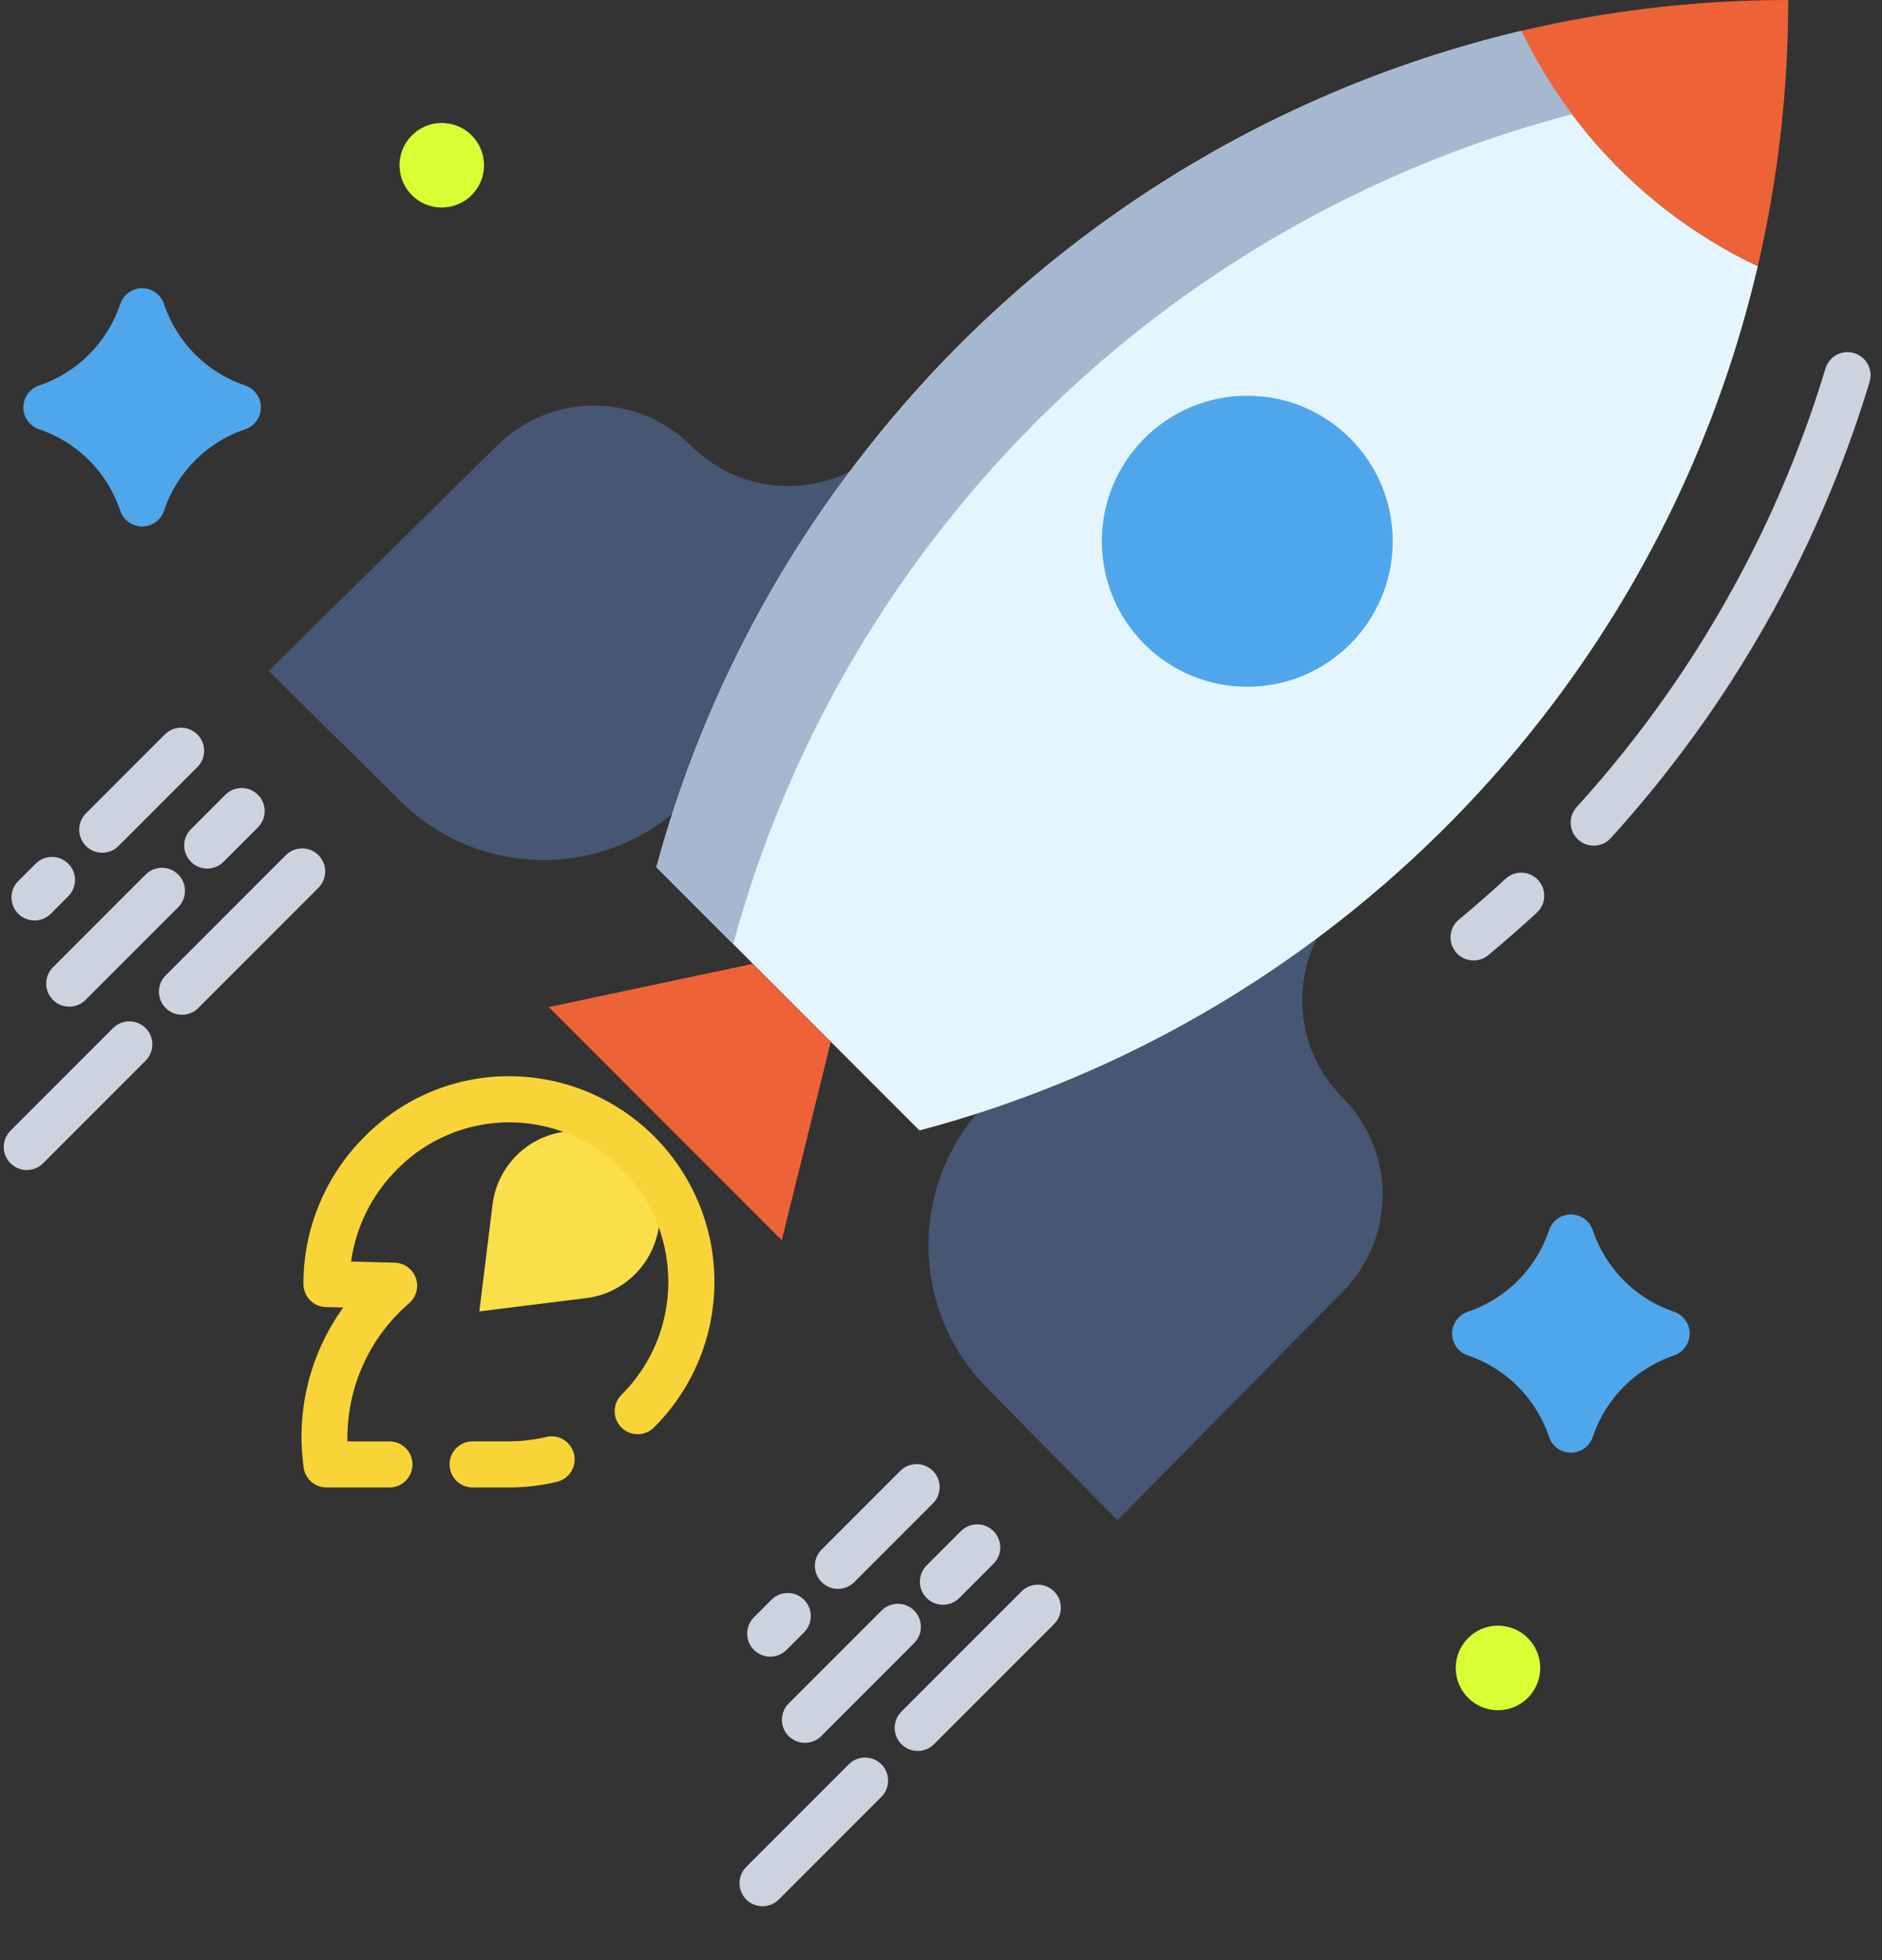
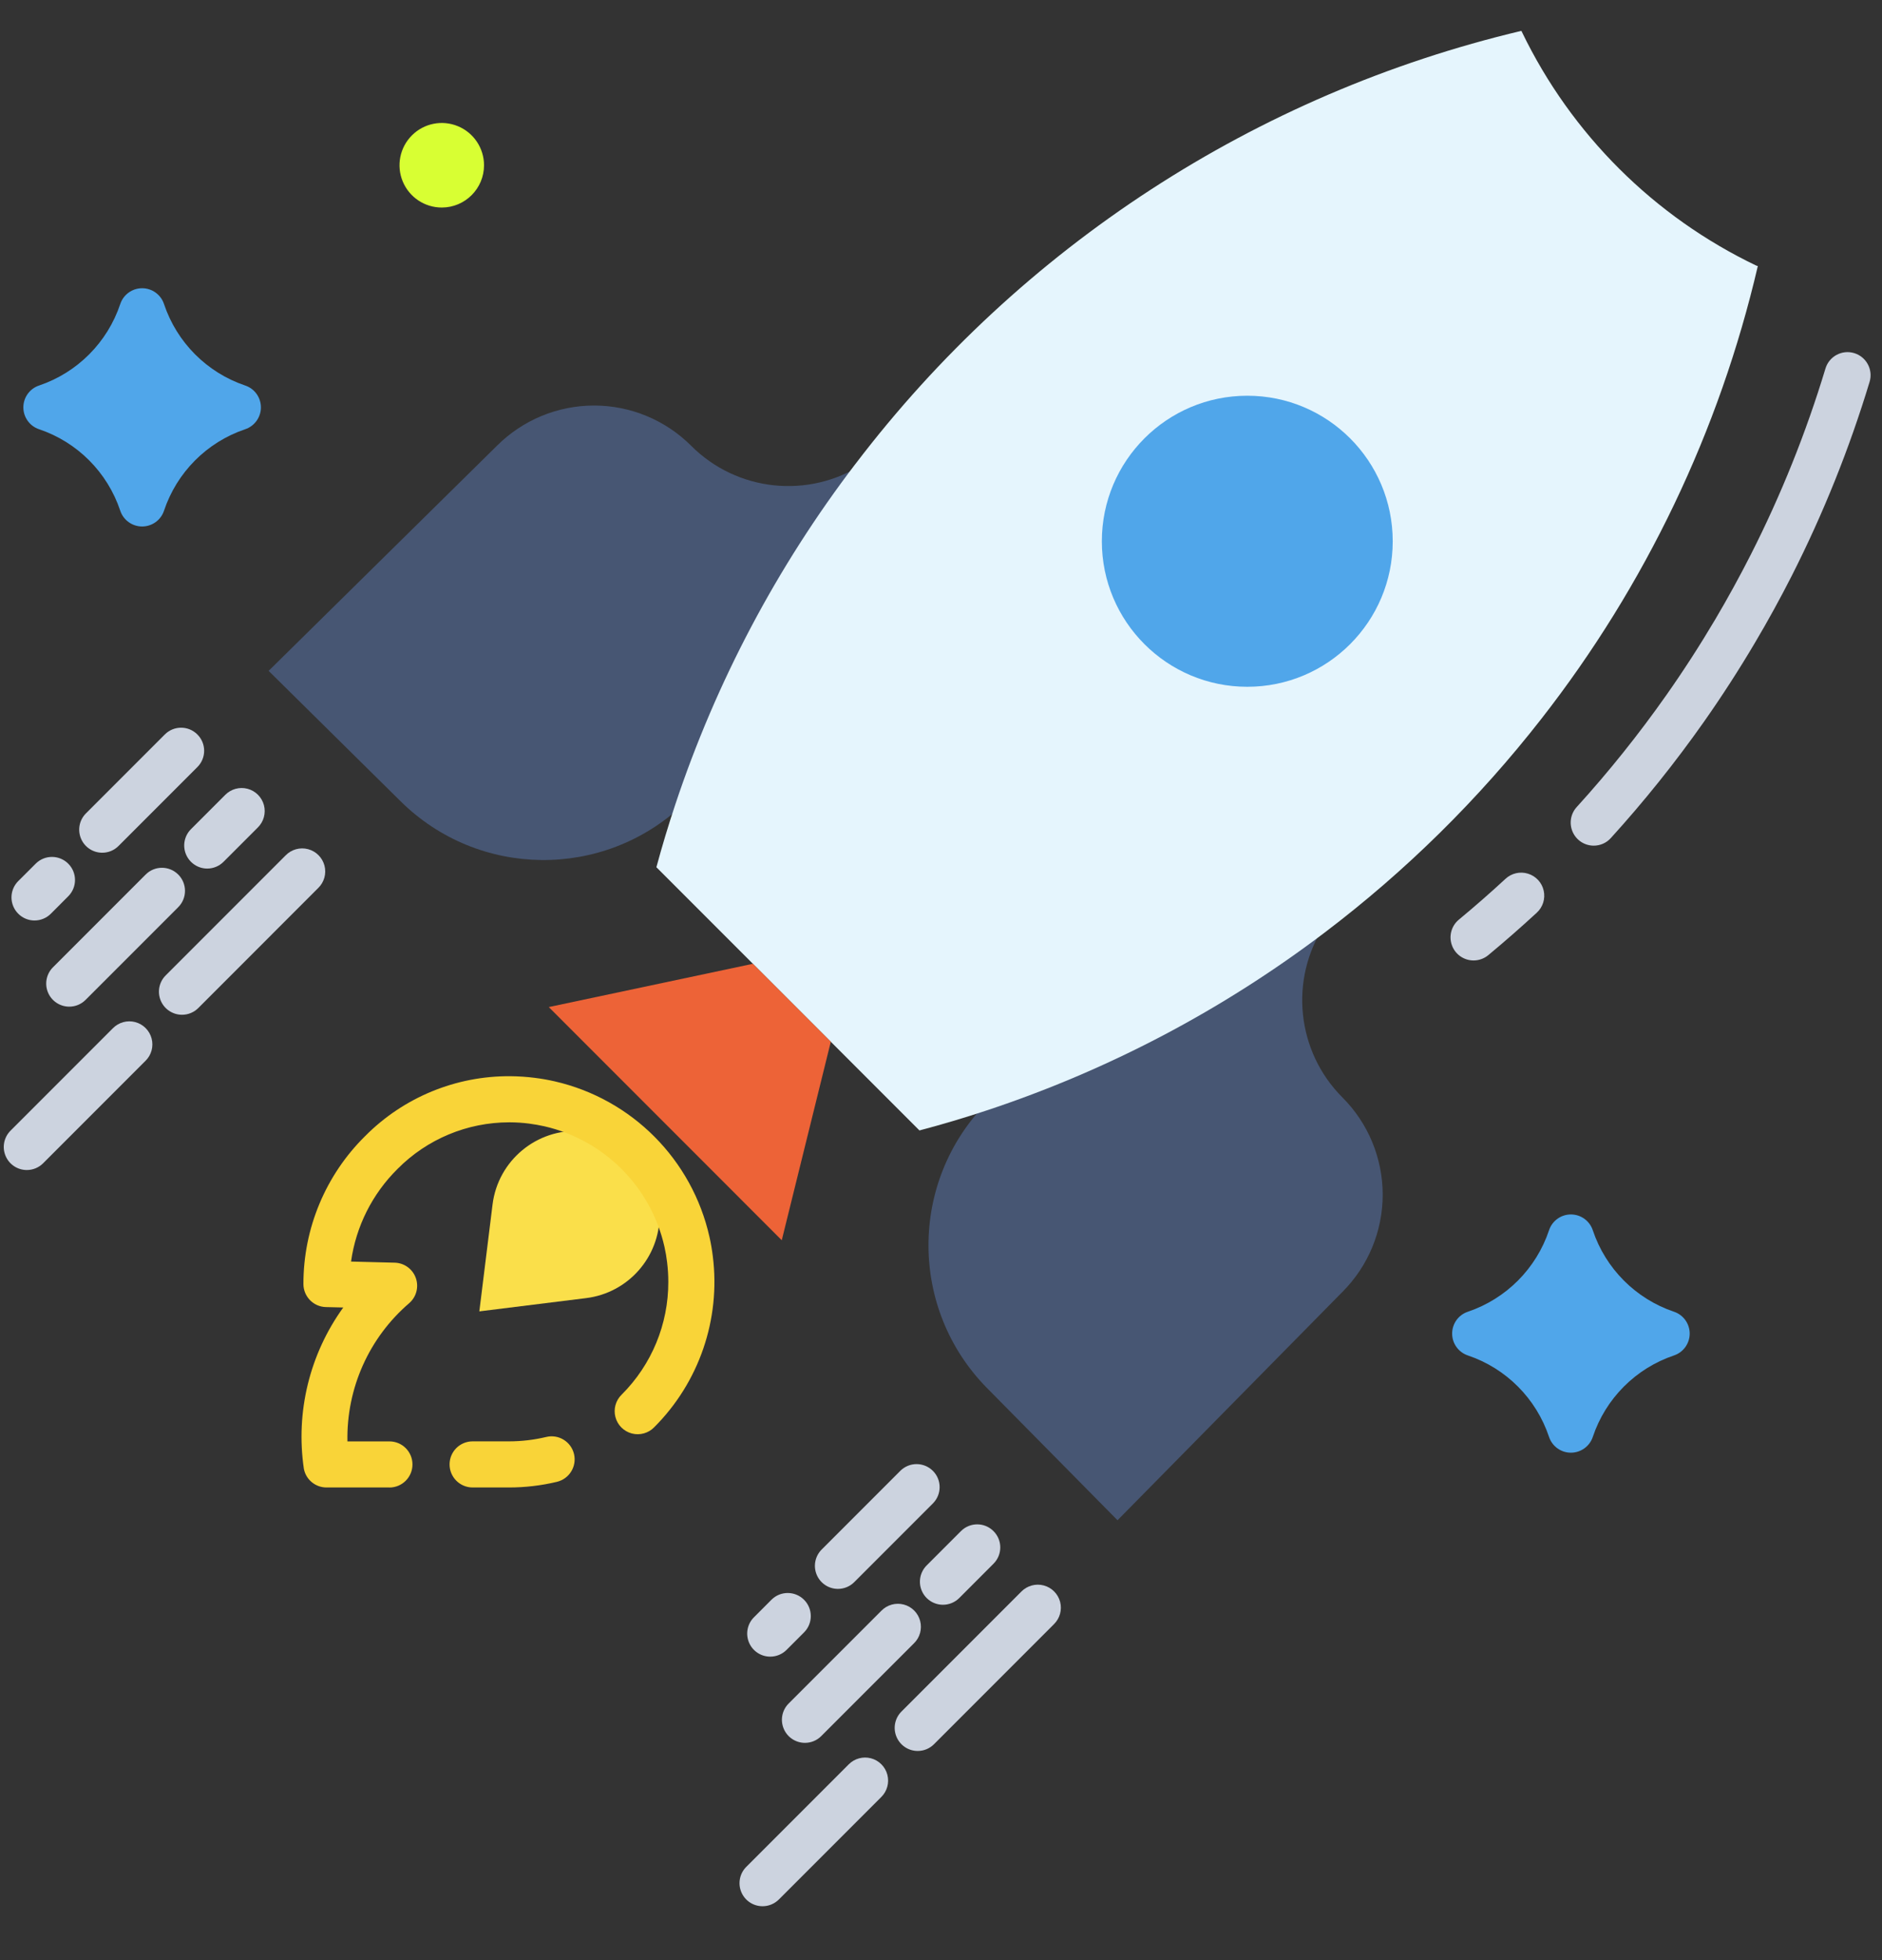
<svg xmlns="http://www.w3.org/2000/svg" width="49px" height="51px" viewBox="0 0 49 51" version="1.1">
  <rect x="0" y="0" width="49" height="51" fill="#333333" stroke="none" />
  <desc>Created with Lunacy</desc>
  <g id="launch">
    <path d="M10.778 4.483C11.449 5.154 11.826 6.064 11.826 7.013C11.826 7.961 11.449 8.871 10.778 9.542L4.922 15.484L1.526 12.046C-0.505 9.989 -0.509 6.682 1.517 4.62C4.681 3.573 7.65 2.012 10.305 0L10.308 0.004C9.388 1.421 9.584 3.288 10.778 4.483Z" transform="translate(24.174 24.073)" id="Path" fill="#475673" stroke="none" />
    <path d="M11.002 1.048C12.196 2.243 14.064 2.438 15.48 1.517C13.436 4.192 11.85 7.189 10.787 10.384C8.715 12.339 5.466 12.302 3.439 10.3L0 6.904L5.943 1.048C6.614 0.377 7.524 0 8.473 0C9.421 0 10.331 0.377 11.002 1.048Z" transform="translate(6.994 10.552)" id="Path" fill="#475673" stroke="none" />
-     <path d="M6.947 3.5712e-06C6.948 2.33 6.683 4.652 6.156 6.922L6.122 6.914C3.455 5.64 1.301 3.495 0.015 0.834L0 0.803C2.277 0.268 4.608 -0.001 6.947 3.5712e-06L6.947 3.5712e-06Z" transform="translate(39.611 -3.571202E-06)" id="Path" fill="#ED6337" stroke="none" />
    <path d="M2.513 24.275L0 21.762C0.148 21.213 0.312 20.67 0.491 20.133C1.554 16.938 3.14 13.941 5.184 11.266L5.185 11.266C9.486 5.618 15.613 1.637 22.521 0L22.536 0.031C23.822 2.692 25.976 4.837 28.643 6.111L28.677 6.119C27.677 10.409 25.753 14.43 23.041 17.901C21.407 19.995 19.507 21.867 17.389 23.47C14.733 25.482 11.764 27.043 8.601 28.09C8.025 28.281 7.441 28.455 6.849 28.611L4.541 26.303L2.513 24.275Z" transform="translate(17.09 0.803)" id="Path" fill="#E5F5FD" stroke="none" />
    <path d="M7.343 2.028L6.066 7.193L0 1.126L5.315 0L7.343 2.028Z" transform="translate(14.288 25.078)" id="Path" fill="#ED6337" stroke="none" />
    <path d="M4.694 2.184C4.695 3.286 3.873 4.216 2.779 4.35L0 4.695L0.344 1.915C0.486 0.77 1.494 -0.067 2.645 0.004C3.797 0.075 4.694 1.03 4.694 2.184L4.694 2.184Z" transform="translate(12.48 29.427)" id="Path" fill="#FADF4A" stroke="none" />
    <path d="M3.787 7.573C5.878 7.573 7.573 5.878 7.573 3.787C7.573 1.695 5.878 0 3.787 0C1.695 0 0 1.695 0 3.787C0 5.878 1.695 7.573 3.787 7.573Z" transform="translate(28.688 10.297)" id="Oval" fill="#50A6EA" stroke="none" />
-     <path d="M22.536 0.031L22.521 0C15.613 1.637 9.486 5.618 5.185 11.266L5.184 11.266C3.14 13.941 1.554 16.938 0.491 20.133C0.312 20.67 0.148 21.213 0 21.762L2 23.762C2.148 23.213 2.312 22.67 2.491 22.133C3.554 18.938 5.14 15.941 7.184 13.266L7.185 13.266C11.341 7.81 17.204 3.903 23.84 2.169C23.338 1.5 22.901 0.784 22.536 0.031L22.536 0.031Z" transform="translate(17.09 0.803)" id="Path" fill="#A6B7D0" stroke="none" />
    <path d="M1.545 1.331L0.6 1.331C0.269 1.331 0 1.062 0 0.731C0 0.399 0.269 0.131 0.6 0.131L1.545 0.131C1.872 0.131 2.198 0.093 2.516 0.017C2.839 -0.061 3.162 0.138 3.24 0.46C3.317 0.783 3.118 1.106 2.796 1.184C2.386 1.282 1.967 1.331 1.545 1.331L1.545 1.331Z" transform="translate(11.705 37.373)" id="Path" fill="#F9D438" stroke="none" />
    <path d="M2.289 10.701L0.65 10.701C0.364 10.701 0.117 10.499 0.062 10.218C-0.157 8.738 0.211 7.231 1.087 6.018L0.635 6.007C0.309 5.999 0.05 5.732 0.05 5.407C0.048 3.959 0.628 2.571 1.66 1.555C2.66 0.549 4.023 -0.012 5.442 0C5.654 0.002 5.866 0.016 6.077 0.043C6.245 0.064 6.419 0.094 6.593 0.134C8.603 0.595 10.17 2.169 10.622 4.182C10.66 4.35 10.689 4.52 10.709 4.687C10.915 6.326 10.351 7.967 9.183 9.134C9.032 9.289 8.81 9.351 8.6 9.296C8.391 9.241 8.228 9.078 8.173 8.868C8.118 8.659 8.18 8.437 8.335 8.286C9.116 7.509 9.553 6.452 9.55 5.351C9.55 5.178 9.539 5.006 9.518 4.835C9.502 4.703 9.48 4.572 9.451 4.443C9.1 2.883 7.885 1.662 6.327 1.304C6.193 1.274 6.057 1.25 5.926 1.233C5.763 1.212 5.598 1.201 5.433 1.2L5.402 1.2C4.314 1.202 3.272 1.636 2.506 2.407C1.846 3.057 1.418 3.906 1.29 4.823L2.426 4.852C2.673 4.858 2.891 5.015 2.975 5.247C3.059 5.479 2.993 5.738 2.808 5.902C1.759 6.8 1.168 8.121 1.196 9.502L2.289 9.502C2.621 9.502 2.889 9.77 2.889 10.102C2.889 10.433 2.621 10.702 2.289 10.702L2.289 10.701Z" transform="translate(7.85 28.003)" id="Path" fill="#F9D438" stroke="none" />
    <g id="Group" transform="translate(0 9.1)">
      <path d="M0.6 2.285C0.347 2.285 0.121 2.127 0.036 1.889C-0.05 1.651 0.022 1.385 0.217 1.223C0.628 0.883 1.036 0.526 1.429 0.163C1.587 0.015 1.811 -0.037 2.017 0.027C2.223 0.09 2.38 0.259 2.426 0.47C2.473 0.681 2.403 0.9 2.243 1.045C1.834 1.422 1.41 1.793 0.983 2.147C0.876 2.236 0.74 2.285 0.6 2.285L0.6 2.285Z" transform="translate(37.766 13.606)" id="Path" fill="#CCD3DF" stroke="none" />
      <path d="M0.6 12.842C0.362 12.842 0.147 12.702 0.051 12.484C-0.045 12.267 -0.004 12.014 0.156 11.838C0.992 10.919 1.769 9.948 2.485 8.932C2.936 8.292 3.366 7.626 3.765 6.952C4.089 6.404 4.399 5.839 4.687 5.273C5.477 3.718 6.128 2.096 6.633 0.427C6.729 0.109 7.064 -0.07 7.381 0.026C7.698 0.122 7.878 0.457 7.782 0.774C7.256 2.511 6.578 4.198 5.757 5.817C5.457 6.406 5.135 6.994 4.797 7.563C4.383 8.263 3.935 8.957 3.466 9.623C2.722 10.679 1.913 11.689 1.044 12.645C0.931 12.771 0.769 12.842 0.6 12.842L0.6 12.842Z" transform="translate(40.895 0.062)" id="Path" fill="#CCD3DF" stroke="none" />
      <path d="M0.6 1.654C0.357 1.654 0.139 1.507 0.046 1.283C-0.047 1.059 0.004 0.801 0.176 0.629L0.636 0.17C0.871 -0.059 1.246 -0.056 1.478 0.176C1.71 0.408 1.713 0.783 1.484 1.018L1.025 1.478C0.912 1.591 0.759 1.654 0.6 1.654L0.6 1.654Z" transform="translate(0.299 13.197)" id="Path" fill="#CCD3DF" stroke="none" />
      <path d="M0.6 3.253C0.357 3.253 0.139 3.107 0.046 2.883C-0.047 2.658 0.004 2.4 0.176 2.229L2.229 0.176C2.463 -0.059 2.843 -0.059 3.077 0.176C3.312 0.41 3.312 0.79 3.077 1.024L1.024 3.077C0.912 3.19 0.759 3.253 0.6 3.253L0.6 3.253Z" transform="translate(2.062 9.835)" id="Path" fill="#CCD3DF" stroke="none" />
      <path d="M0.6 3.613C0.357 3.613 0.139 3.467 0.046 3.243C-0.047 3.019 0.004 2.761 0.176 2.589L2.589 0.176C2.823 -0.059 3.203 -0.059 3.438 0.176C3.672 0.41 3.672 0.79 3.438 1.024L1.024 3.438C0.912 3.55 0.759 3.614 0.6 3.613L0.6 3.613Z" transform="translate(1.203 13.48)" id="Path" fill="#CCD3DF" stroke="none" />
      <path d="M0.6 2.096C0.357 2.096 0.139 1.949 0.046 1.725C-0.047 1.501 0.004 1.243 0.176 1.071L1.068 0.179C1.219 0.026 1.441 -0.035 1.649 0.02C1.858 0.075 2.02 0.238 2.076 0.446C2.131 0.655 2.07 0.877 1.916 1.028L1.024 1.92C0.911 2.033 0.759 2.096 0.6 2.096L0.6 2.096Z" transform="translate(4.796 11.404)" id="Path" fill="#CCD3DF" stroke="none" />
      <path d="M0.6 3.869C0.357 3.869 0.139 3.723 0.046 3.499C-0.047 3.275 0.004 3.017 0.176 2.845L2.842 0.179C2.993 0.026 3.215 -0.035 3.423 0.02C3.631 0.075 3.794 0.238 3.849 0.446C3.905 0.655 3.844 0.877 3.69 1.028L1.024 3.694C0.912 3.806 0.759 3.869 0.6 3.869L0.6 3.869Z" transform="translate(0.098 17.475)" id="Path" fill="#CCD3DF" stroke="none" />
      <path d="M0.6 4.329C0.358 4.329 0.139 4.183 0.046 3.959C-0.047 3.734 0.004 3.476 0.176 3.305L3.299 0.182C3.45 0.027 3.673 -0.035 3.882 0.02C4.091 0.075 4.254 0.238 4.31 0.447C4.365 0.657 4.303 0.879 4.148 1.03L1.025 4.154C0.912 4.266 0.76 4.33 0.6 4.329L0.6 4.329Z" transform="translate(4.138 12.975)" id="Path" fill="#CCD3DF" stroke="none" />
      <path d="M0.6 1.656C0.357 1.656 0.139 1.51 0.046 1.286C-0.047 1.061 0.004 0.803 0.176 0.632L0.635 0.172C0.87 -0.059 1.247 -0.057 1.48 0.176C1.713 0.409 1.715 0.786 1.484 1.021L1.024 1.481C0.912 1.593 0.759 1.656 0.6 1.656L0.6 1.656Z" transform="translate(19.454 32.35)" id="Path" fill="#CCD3DF" stroke="none" />
      <path d="M0.6 3.247C0.357 3.247 0.139 3.101 0.046 2.877C-0.047 2.653 0.004 2.395 0.176 2.223L2.229 0.17C2.464 -0.059 2.839 -0.056 3.072 0.176C3.304 0.408 3.306 0.783 3.077 1.018L1.024 3.071C0.912 3.184 0.759 3.247 0.6 3.247L0.6 3.247Z" transform="translate(21.217 28.996)" id="Path" fill="#CCD3DF" stroke="none" />
      <path d="M0.6 3.619C0.357 3.619 0.139 3.473 0.046 3.249C-0.047 3.024 0.004 2.766 0.176 2.595L2.589 0.182C2.74 0.027 2.963 -0.035 3.172 0.02C3.381 0.075 3.544 0.238 3.599 0.447C3.654 0.657 3.593 0.879 3.437 1.03L1.024 3.443C0.912 3.556 0.759 3.619 0.6 3.619L0.6 3.619Z" transform="translate(20.358 32.63)" id="Path" fill="#CCD3DF" stroke="none" />
      <path d="M0.6 2.092C0.357 2.092 0.139 1.946 0.046 1.722C-0.047 1.498 0.004 1.24 0.176 1.068L1.068 0.176C1.302 -0.059 1.682 -0.059 1.916 0.176C2.151 0.41 2.151 0.79 1.916 1.024L1.024 1.917C0.912 2.029 0.759 2.092 0.6 2.092L0.6 2.092Z" transform="translate(23.951 30.564)" id="Path" fill="#CCD3DF" stroke="none" />
      <path d="M0.6 3.869C0.357 3.869 0.139 3.723 0.046 3.499C-0.047 3.275 0.004 3.017 0.176 2.845L2.842 0.179C2.993 0.026 3.215 -0.035 3.423 0.02C3.631 0.075 3.794 0.238 3.849 0.446C3.904 0.655 3.844 0.877 3.69 1.028L1.024 3.694C0.912 3.806 0.759 3.869 0.6 3.869L0.6 3.869Z" transform="translate(19.254 36.631)" id="Path" fill="#CCD3DF" stroke="none" />
      <path d="M0.6 4.327C0.357 4.327 0.139 4.181 0.046 3.956C-0.047 3.732 0.004 3.474 0.176 3.302L3.299 0.179C3.45 0.026 3.672 -0.035 3.88 0.02C4.089 0.075 4.251 0.238 4.307 0.446C4.362 0.655 4.301 0.877 4.147 1.028L1.024 4.151C0.912 4.264 0.759 4.327 0.6 4.327L0.6 4.327Z" transform="translate(23.294 32.133)" id="Path" fill="#CCD3DF" stroke="none" />
    </g>
    <path d="M5.775 2.531C4.778 2.194 3.996 1.409 3.662 0.411C3.58 0.165 3.351 0 3.092 0C2.834 0 2.605 0.165 2.523 0.411C2.189 1.409 1.407 2.194 0.41 2.531C0.165 2.612 0 2.842 0 3.1C0 3.358 0.165 3.587 0.41 3.669C1.407 4.005 2.189 4.79 2.523 5.789C2.605 6.034 2.834 6.199 3.092 6.199C3.351 6.199 3.58 6.034 3.662 5.789C3.996 4.79 4.778 4.005 5.775 3.669C6.02 3.587 6.185 3.358 6.185 3.1C6.185 2.842 6.02 2.612 5.775 2.531L5.775 2.531Z" transform="translate(37.808 31.6)" id="Path" fill="#50A6EA" stroke="none" />
    <path d="M5.775 2.531C4.778 2.194 3.996 1.409 3.662 0.411C3.58 0.165 3.351 0 3.092 0C2.834 0 2.605 0.165 2.523 0.411C2.189 1.409 1.407 2.194 0.41 2.531C0.165 2.612 0 2.842 0 3.1C0 3.358 0.165 3.587 0.41 3.669C1.407 4.005 2.189 4.79 2.523 5.789C2.605 6.034 2.834 6.199 3.092 6.199C3.351 6.199 3.58 6.034 3.662 5.789C3.996 4.79 4.778 4.005 5.775 3.669C6.02 3.587 6.185 3.358 6.185 3.1C6.185 2.842 6.02 2.612 5.775 2.531L5.775 2.531Z" transform="translate(0.608 7.5)" id="Path" fill="#50A6EA" stroke="none" />
    <path d="M1.102 2.2C0.656 2.201 0.255 1.933 0.084 1.522C-0.087 1.111 0.007 0.638 0.322 0.323C0.636 0.008 1.109 -0.087 1.521 0.084C1.932 0.254 2.2 0.655 2.2 1.1C2.2 1.707 1.708 2.199 1.102 2.2Z" transform="translate(10.402 3.2)" id="Path" fill="#D8FF33" stroke="none" />
-     <path d="M1.102 2.2C0.656 2.201 0.255 1.933 0.084 1.522C-0.087 1.111 0.007 0.638 0.322 0.323C0.636 0.008 1.109 -0.087 1.521 0.084C1.932 0.254 2.2 0.655 2.2 1.1C2.2 1.707 1.708 2.199 1.102 2.2Z" transform="translate(37.902 42.3)" id="Path" fill="#D8FF33" stroke="none" />
  </g>
</svg>